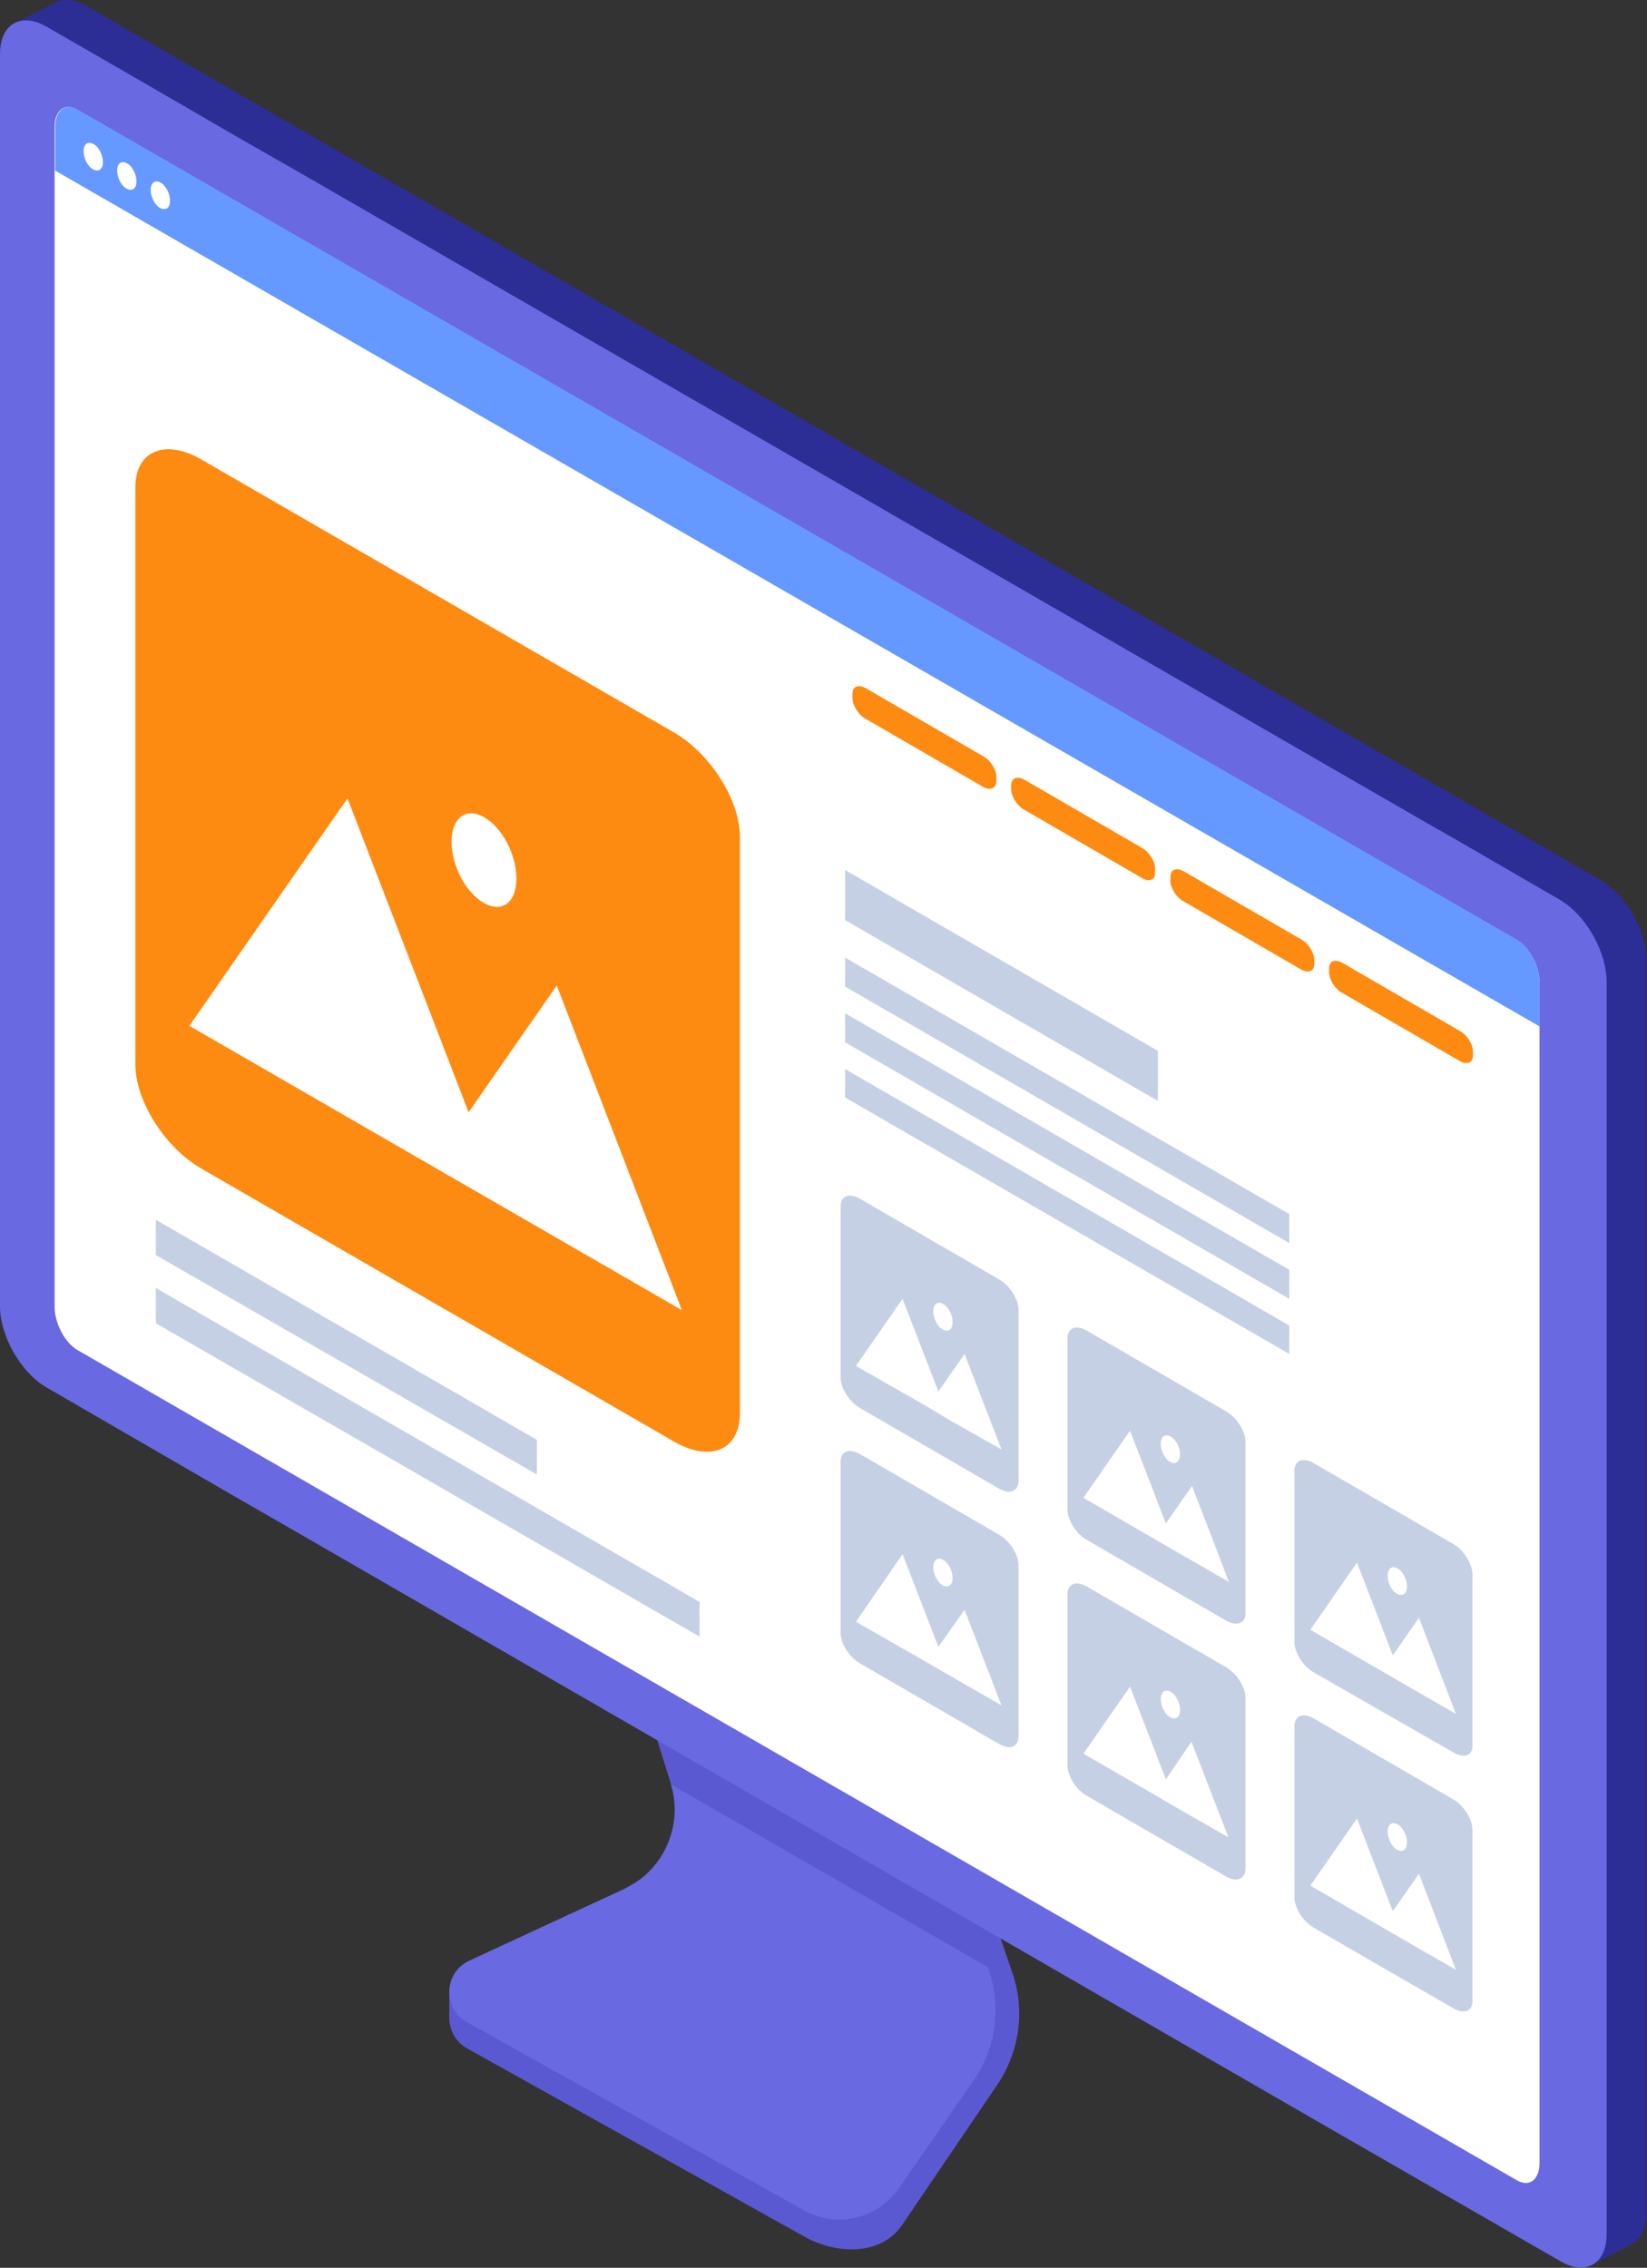
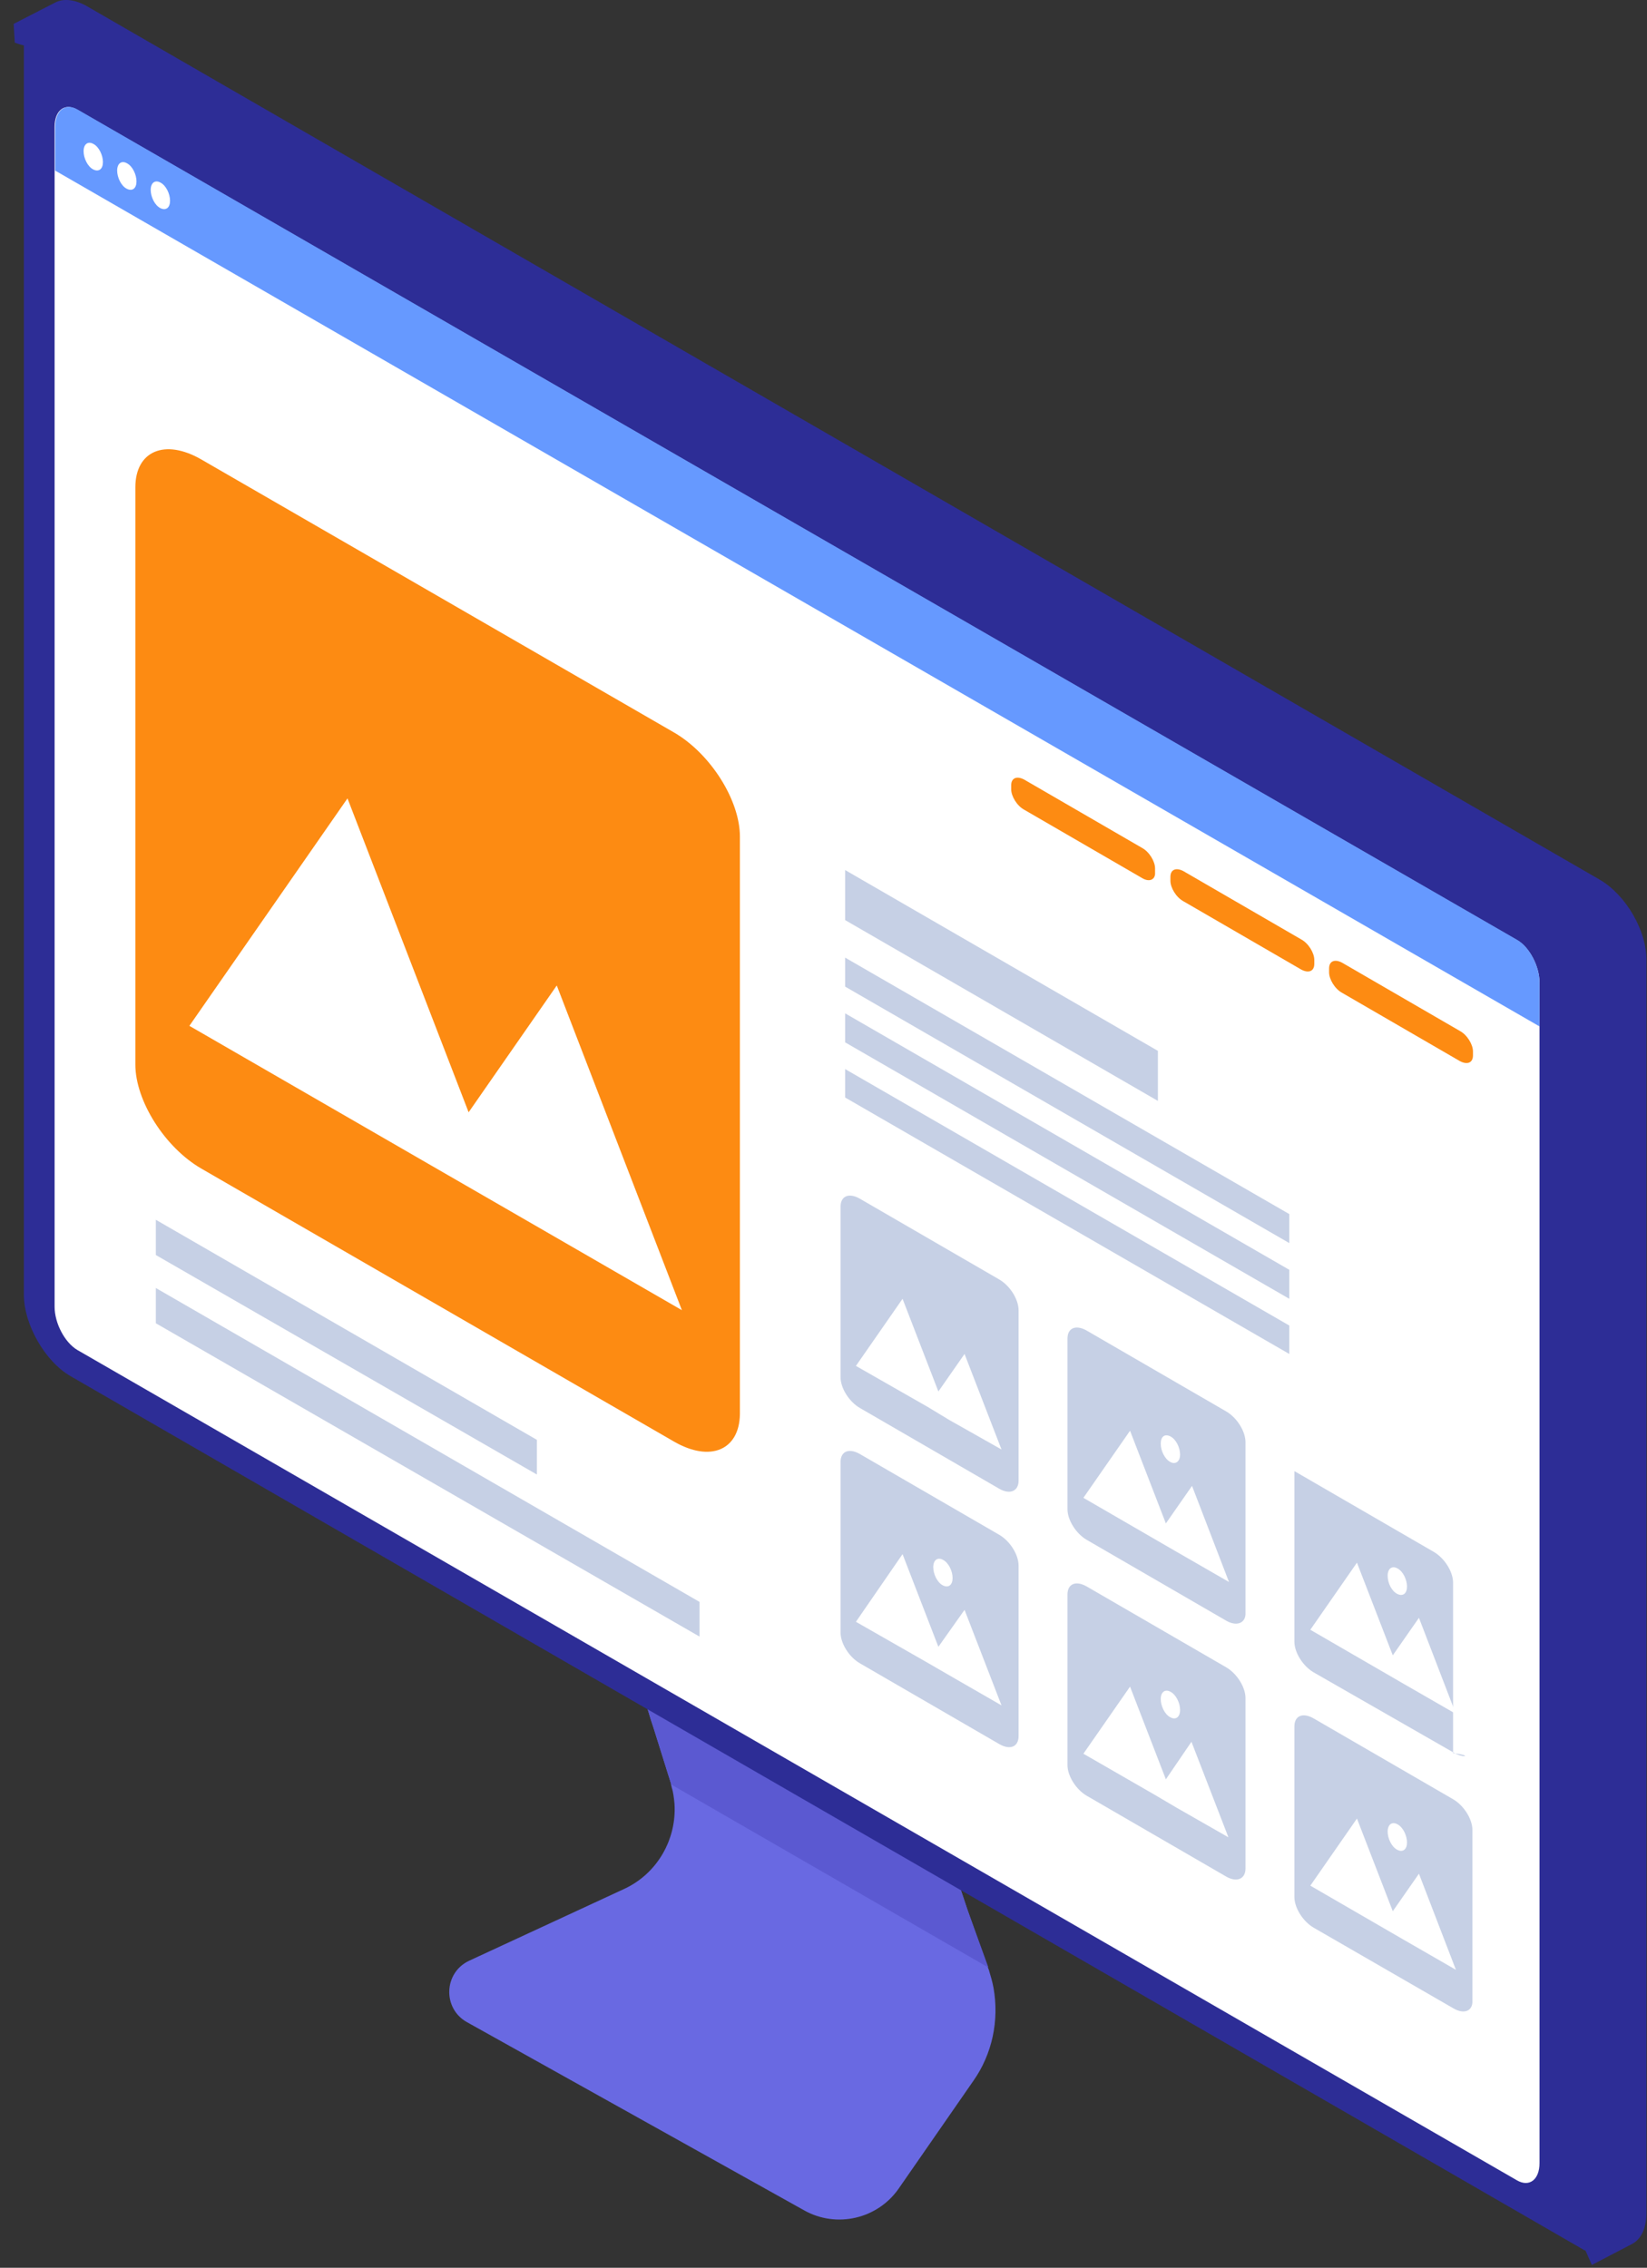
<svg xmlns="http://www.w3.org/2000/svg" version="1.1" id="Icon" x="0px" y="0px" width="289.6px" height="398.8px" viewBox="0 0 289.6 398.8" style="enable-background:new 0 0 289.6 398.8;" xml:space="preserve">
  <rect x="0" y="0" width="289.6" height="398.8" fill="#333333" stroke="none" />
  <style type="text/css">
	.st0{fill:#5B59D1;}
	.st1{fill:#6969E2;}
	.st2{fill:#2D2D96;}
	.st3{fill:#FFFFFF;}
	.st4{fill:#6699FF;}
	.st5{fill:#FD8B12;}
	.st6{fill:#C6D0E5;}
</style>
  <g>
    <g>
-       <path class="st0" d="M178,346.9l-13.1-38.2l-54.1-31.3l10.7,34.2c2.3,7.3-1.2,15.2-8.2,18.5l-30.8,18.3c-1,0.5-1.8,1.2-2.4,2    l-1.1-0.1v4.5l0,0c0,2.1,1,4.2,3.1,5.4l59.3,33.1c5.7,3.2,13.5,3.4,17.2-2l16.7-24.6C179.3,360.8,180.3,353.5,178,346.9z" />
      <path class="st1" d="M171.1,366L158,384.9c-3.7,5.3-10.9,7-16.6,3.8l-59.3-33.1c-4.3-2.4-4.1-8.7,0.4-10.8l27.2-12.6    c5.9-2.7,9.3-8.8,8.9-15c-0.1-1-0.2-2-0.5-2.9c0-0.2-0.1-0.3-0.1-0.5c0,0,0-0.1,0-0.1l-3.1-9.9l-0.4-1.2l-0.7-2.3l-6.5-20.8    l54.1,31.3l7.5,21.4l0.8,2.4l0.4,1.2l3.6,10.2l0.1,0.2c0,0.1,0.1,0.2,0.1,0.3c0.3,1,0.6,2,0.8,3.1    C175.7,355.3,174.5,361.2,171.1,366z" />
      <path class="st0" d="M173.8,346L118,313.8c0,0,0-0.1,0-0.1l-3.1-9.9l-0.4-1.2l-0.7-2.3l-6.5-20.8l54.1,31.3l7.5,21.4l0.8,2.4    l0.4,1.2L173.8,346z" />
      <path class="st2" d="M281.3,154.7L15.3,1.1c-2.1-1.2-4.1-1.4-5.5-0.7l0,0L2.4,4.2l0.2,3.3c0,0,0.8,0.3,1.6,0.5v219.7    c0,5.2,3.7,11.7,8.2,14.3l266,153.6c0.1,0.1,0.3,0.1,0.4,0.2l1.1,2.5l7.1-3.7l0,0c1.5-0.8,2.5-2.7,2.5-5.4V169    C289.6,163.7,285.9,157.4,281.3,154.7z" />
-       <path class="st1" d="M282.5,172.6v220.3c0,5.2-3.7,7.4-8.2,4.7L230,372.1L49.7,268l-6.8-3.9L8.2,244c-4.5-2.6-8.2-9-8.2-14.3V9.5    c0-5.3,3.7-7.4,8.2-4.8l9.9,5.7l12.8,7.4l10.5,6.1l11.9,6.8l199.1,114.9l1.8,1l20.2,11.7c0.3,0.2,0.6,0.4,0.9,0.6    C279.3,161.8,282.5,167.7,282.5,172.6z" />
    </g>
    <g>
      <path class="st3" d="M270.7,172.8v207.6c0,2.9-1.8,4.3-4,3l-253.1-146c-2.2-1.3-4-4.7-4-7.6V22.3c0-2.9,1.8-4.3,4-3l253.1,146    C268.9,166.5,270.7,169.9,270.7,172.8z" />
      <path class="st4" d="M270.7,172.8v7.7L9.7,30v-7.7c0-2.9,1.8-4.3,4-3l253.1,146C268.9,166.5,270.7,169.9,270.7,172.8z" />
      <path class="st3" d="M18.1,28.5c0-1.2-0.7-2.7-1.7-3.2c-0.9-0.5-1.7,0-1.7,1.3c0,1.2,0.7,2.7,1.7,3.2    C17.4,30.3,18.1,29.7,18.1,28.5z" />
      <path class="st3" d="M24,31.9c0-1.2-0.7-2.7-1.7-3.2c-0.9-0.5-1.7,0-1.7,1.3c0,1.2,0.7,2.7,1.7,3.2C23.3,33.7,24,33.1,24,31.9z" />
      <path class="st3" d="M29.9,35.3c0-1.2-0.7-2.7-1.7-3.2c-0.9-0.5-1.7,0-1.7,1.3c0,1.2,0.7,2.7,1.7,3.2    C29.2,37.1,29.9,36.5,29.9,35.3z" />
      <g>
        <path class="st5" d="M118.5,253.5l-83.1-48c-6.4-3.7-11.6-11.9-11.6-18.3V85.7c0-6.4,5.2-8.6,11.6-4.9l83.1,48     c6.4,3.7,11.6,11.9,11.6,18.3v101.6C130,255,124.9,257.2,118.5,253.5z" />
        <polygon class="st3" points="97.9,173.3 82.4,195.6 61.1,140.4 33.3,180.4 75.9,205 88.9,212.5 119.9,230.4    " />
-         <path class="st3" d="M90.8,154.5c0-4.2-2.5-9-5.7-10.8c-3.1-1.8-5.7,0.1-5.7,4.3s2.5,9,5.7,10.8     C88.3,160.6,90.8,158.7,90.8,154.5z" />
      </g>
      <g>
        <path class="st6" d="M175.7,261.8l-24.5-14.2c-1.9-1.1-3.4-3.5-3.4-5.4v-30c0-1.9,1.5-2.5,3.4-1.4l24.5,14.2     c1.9,1.1,3.4,3.5,3.4,5.4v30C179.1,262.2,177.6,262.9,175.7,261.8z" />
        <polygon class="st3" points="169.6,238.1 165,244.7 158.7,228.4 150.5,240.2 163.1,247.4 166.9,249.7 176.1,254.9    " />
-         <path class="st3" d="M167.5,232.5c0-1.2-0.7-2.7-1.7-3.2c-0.9-0.5-1.7,0-1.7,1.3c0,1.2,0.7,2.7,1.7,3.2     C166.8,234.3,167.5,233.8,167.5,232.5z" />
      </g>
      <g>
        <path class="st6" d="M175.7,306.7l-24.5-14.2c-1.9-1.1-3.4-3.5-3.4-5.4v-30c0-1.9,1.5-2.5,3.4-1.4l24.5,14.2     c1.9,1.1,3.4,3.5,3.4,5.4v30C179.1,307.2,177.6,307.8,175.7,306.7z" />
        <polygon class="st3" points="169.6,283.1 165,289.6 158.7,273.3 150.5,285.2 163.1,292.4 166.9,294.6 176.1,299.9    " />
        <path class="st3" d="M167.5,277.5c0-1.2-0.7-2.7-1.7-3.2c-0.9-0.5-1.7,0-1.7,1.3c0,1.2,0.7,2.7,1.7,3.2     C166.8,279.3,167.5,278.7,167.5,277.5z" />
      </g>
      <g>
        <path class="st6" d="M215.6,285l-24.5-14.2c-1.9-1.1-3.4-3.5-3.4-5.4v-30c0-1.9,1.5-2.5,3.4-1.4l24.5,14.2     c1.9,1.1,3.4,3.5,3.4,5.4v30C219.1,285.4,217.5,286.1,215.6,285z" />
        <polygon class="st3" points="209.6,261.3 205,267.9 198.7,251.6 190.5,263.4 203.1,270.7 206.9,272.9 216.1,278.2    " />
        <path class="st3" d="M207.5,255.8c0-1.2-0.7-2.7-1.7-3.2s-1.7,0-1.7,1.3c0,1.2,0.7,2.7,1.7,3.2     C206.7,257.6,207.5,257,207.5,255.8z" />
      </g>
      <g>
        <path class="st6" d="M215.6,330l-24.5-14.2c-1.9-1.1-3.4-3.5-3.4-5.4v-30c0-1.9,1.5-2.5,3.4-1.4l24.5,14.2     c1.9,1.1,3.4,3.5,3.4,5.4v30C219,330.4,217.5,331.1,215.6,330z" />
        <polygon class="st3" points="209.5,306.3 205,312.9 198.7,296.6 190.5,308.4 203,315.6 206.9,317.9 216,323.1    " />
        <path class="st3" d="M207.5,300.7c0-1.2-0.7-2.7-1.7-3.2c-0.9-0.5-1.7,0-1.7,1.3c0,1.2,0.7,2.7,1.7,3.2     C206.7,302.5,207.5,302,207.5,300.7z" />
      </g>
      <g>
-         <path class="st6" d="M255.6,308.2L231,294.1c-1.9-1.1-3.4-3.5-3.4-5.4v-30c0-1.9,1.5-2.5,3.4-1.4l24.5,14.2     c1.9,1.1,3.4,3.5,3.4,5.4v30C259,308.7,257.5,309.3,255.6,308.2z" />
+         <path class="st6" d="M255.6,308.2L231,294.1c-1.9-1.1-3.4-3.5-3.4-5.4v-30l24.5,14.2     c1.9,1.1,3.4,3.5,3.4,5.4v30C259,308.7,257.5,309.3,255.6,308.2z" />
        <polygon class="st3" points="249.5,284.5 244.9,291.1 238.6,274.8 230.4,286.6 243,293.9 246.8,296.1 256,301.4    " />
        <path class="st3" d="M247.4,279c0-1.2-0.7-2.7-1.7-3.2c-0.9-0.5-1.7,0-1.7,1.3s0.7,2.7,1.7,3.2     C246.7,280.8,247.4,280.2,247.4,279z" />
      </g>
      <g>
        <path class="st6" d="M255.6,353.2L231,339c-1.9-1.1-3.4-3.5-3.4-5.4v-30c0-1.9,1.5-2.5,3.4-1.4l24.5,14.2     c1.9,1.1,3.4,3.5,3.4,5.4v30C259,353.6,257.5,354.3,255.6,353.2z" />
        <polygon class="st3" points="249.5,329.5 244.9,336.1 238.6,319.8 230.4,331.6 243,338.9 246.8,341.1 256,346.4    " />
        <path class="st3" d="M247.4,324c0-1.2-0.7-2.7-1.7-3.2c-0.9-0.5-1.7,0-1.7,1.3c0,1.2,0.7,2.7,1.7,3.2     C246.7,325.8,247.4,325.2,247.4,324z" />
      </g>
      <polygon class="st6" points="203.6,193.6 148.6,161.8 148.6,153 203.6,184.8   " />
      <polygon class="st6" points="226.7,218.6 148.6,173.5 148.6,168.4 226.7,213.5   " />
      <polygon class="st6" points="226.7,228.4 148.6,183.3 148.6,178.2 226.7,223.3   " />
      <polygon class="st6" points="94.4,253.2 94.4,259.3 27.4,220.7 27.4,214.5   " />
      <polygon class="st6" points="123,287.8 27.4,232.7 27.4,226.5 123,281.7   " />
      <polygon class="st6" points="226.7,238.1 148.6,193 148.6,188 226.7,233.1   " />
      <g>
        <path class="st5" d="M256.7,186.6l-20.7-12c-1.3-0.7-2.3-2.4-2.3-3.6v-0.7c0-1.3,1-1.7,2.3-1l20.7,12c1.3,0.7,2.3,2.4,2.3,3.6     v0.7C259,186.9,258,187.3,256.7,186.6z" />
        <path class="st5" d="M228.8,170.5l-20.7-12c-1.3-0.7-2.3-2.4-2.3-3.6v-0.7c0-1.3,1-1.7,2.3-1l20.7,12c1.3,0.7,2.3,2.4,2.3,3.6     v0.7C231.1,170.8,230.1,171.2,228.8,170.5z" />
        <path class="st5" d="M200.8,154.4l-20.7-12c-1.3-0.7-2.3-2.4-2.3-3.6v-0.7c0-1.3,1-1.7,2.3-1l20.7,12c1.3,0.7,2.3,2.4,2.3,3.6     v0.7C203.2,154.7,202.1,155.2,200.8,154.4z" />
-         <path class="st5" d="M172.9,138.4l-20.7-12c-1.3-0.7-2.3-2.4-2.3-3.6V122c0-1.3,1-1.7,2.3-1l20.7,12c1.3,0.7,2.3,2.4,2.3,3.6v0.7     C175.2,138.6,174.2,139.1,172.9,138.4z" />
      </g>
    </g>
  </g>
</svg>